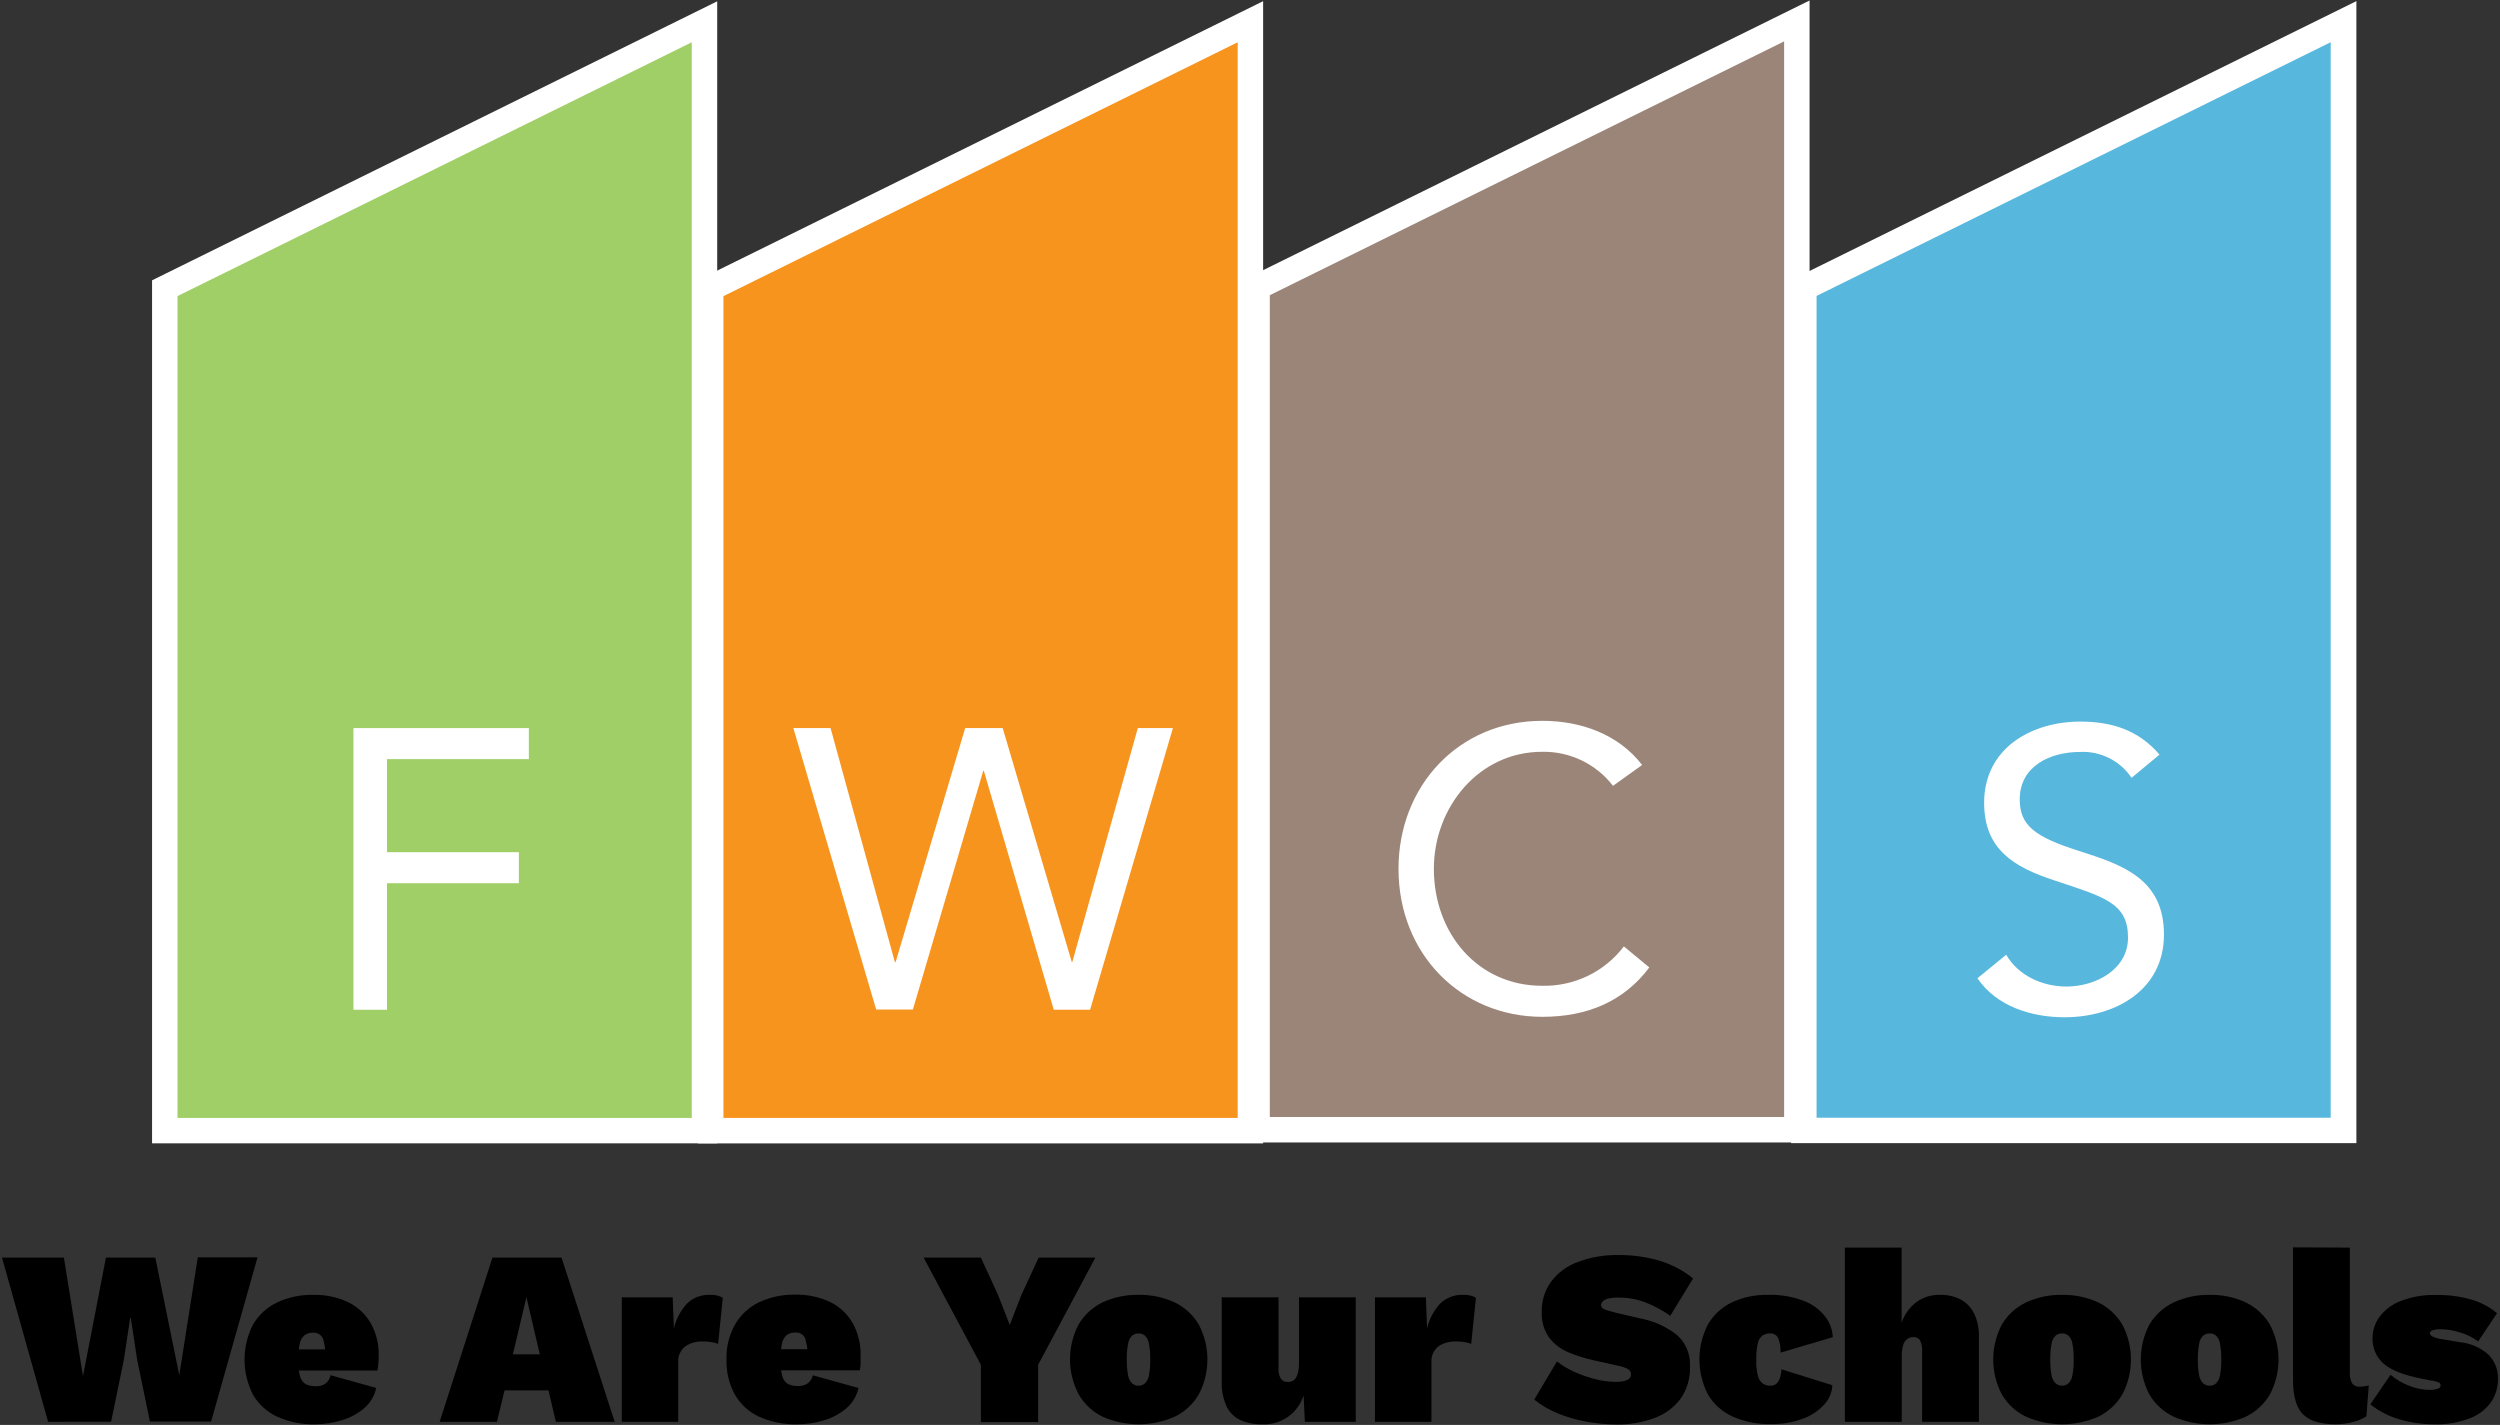
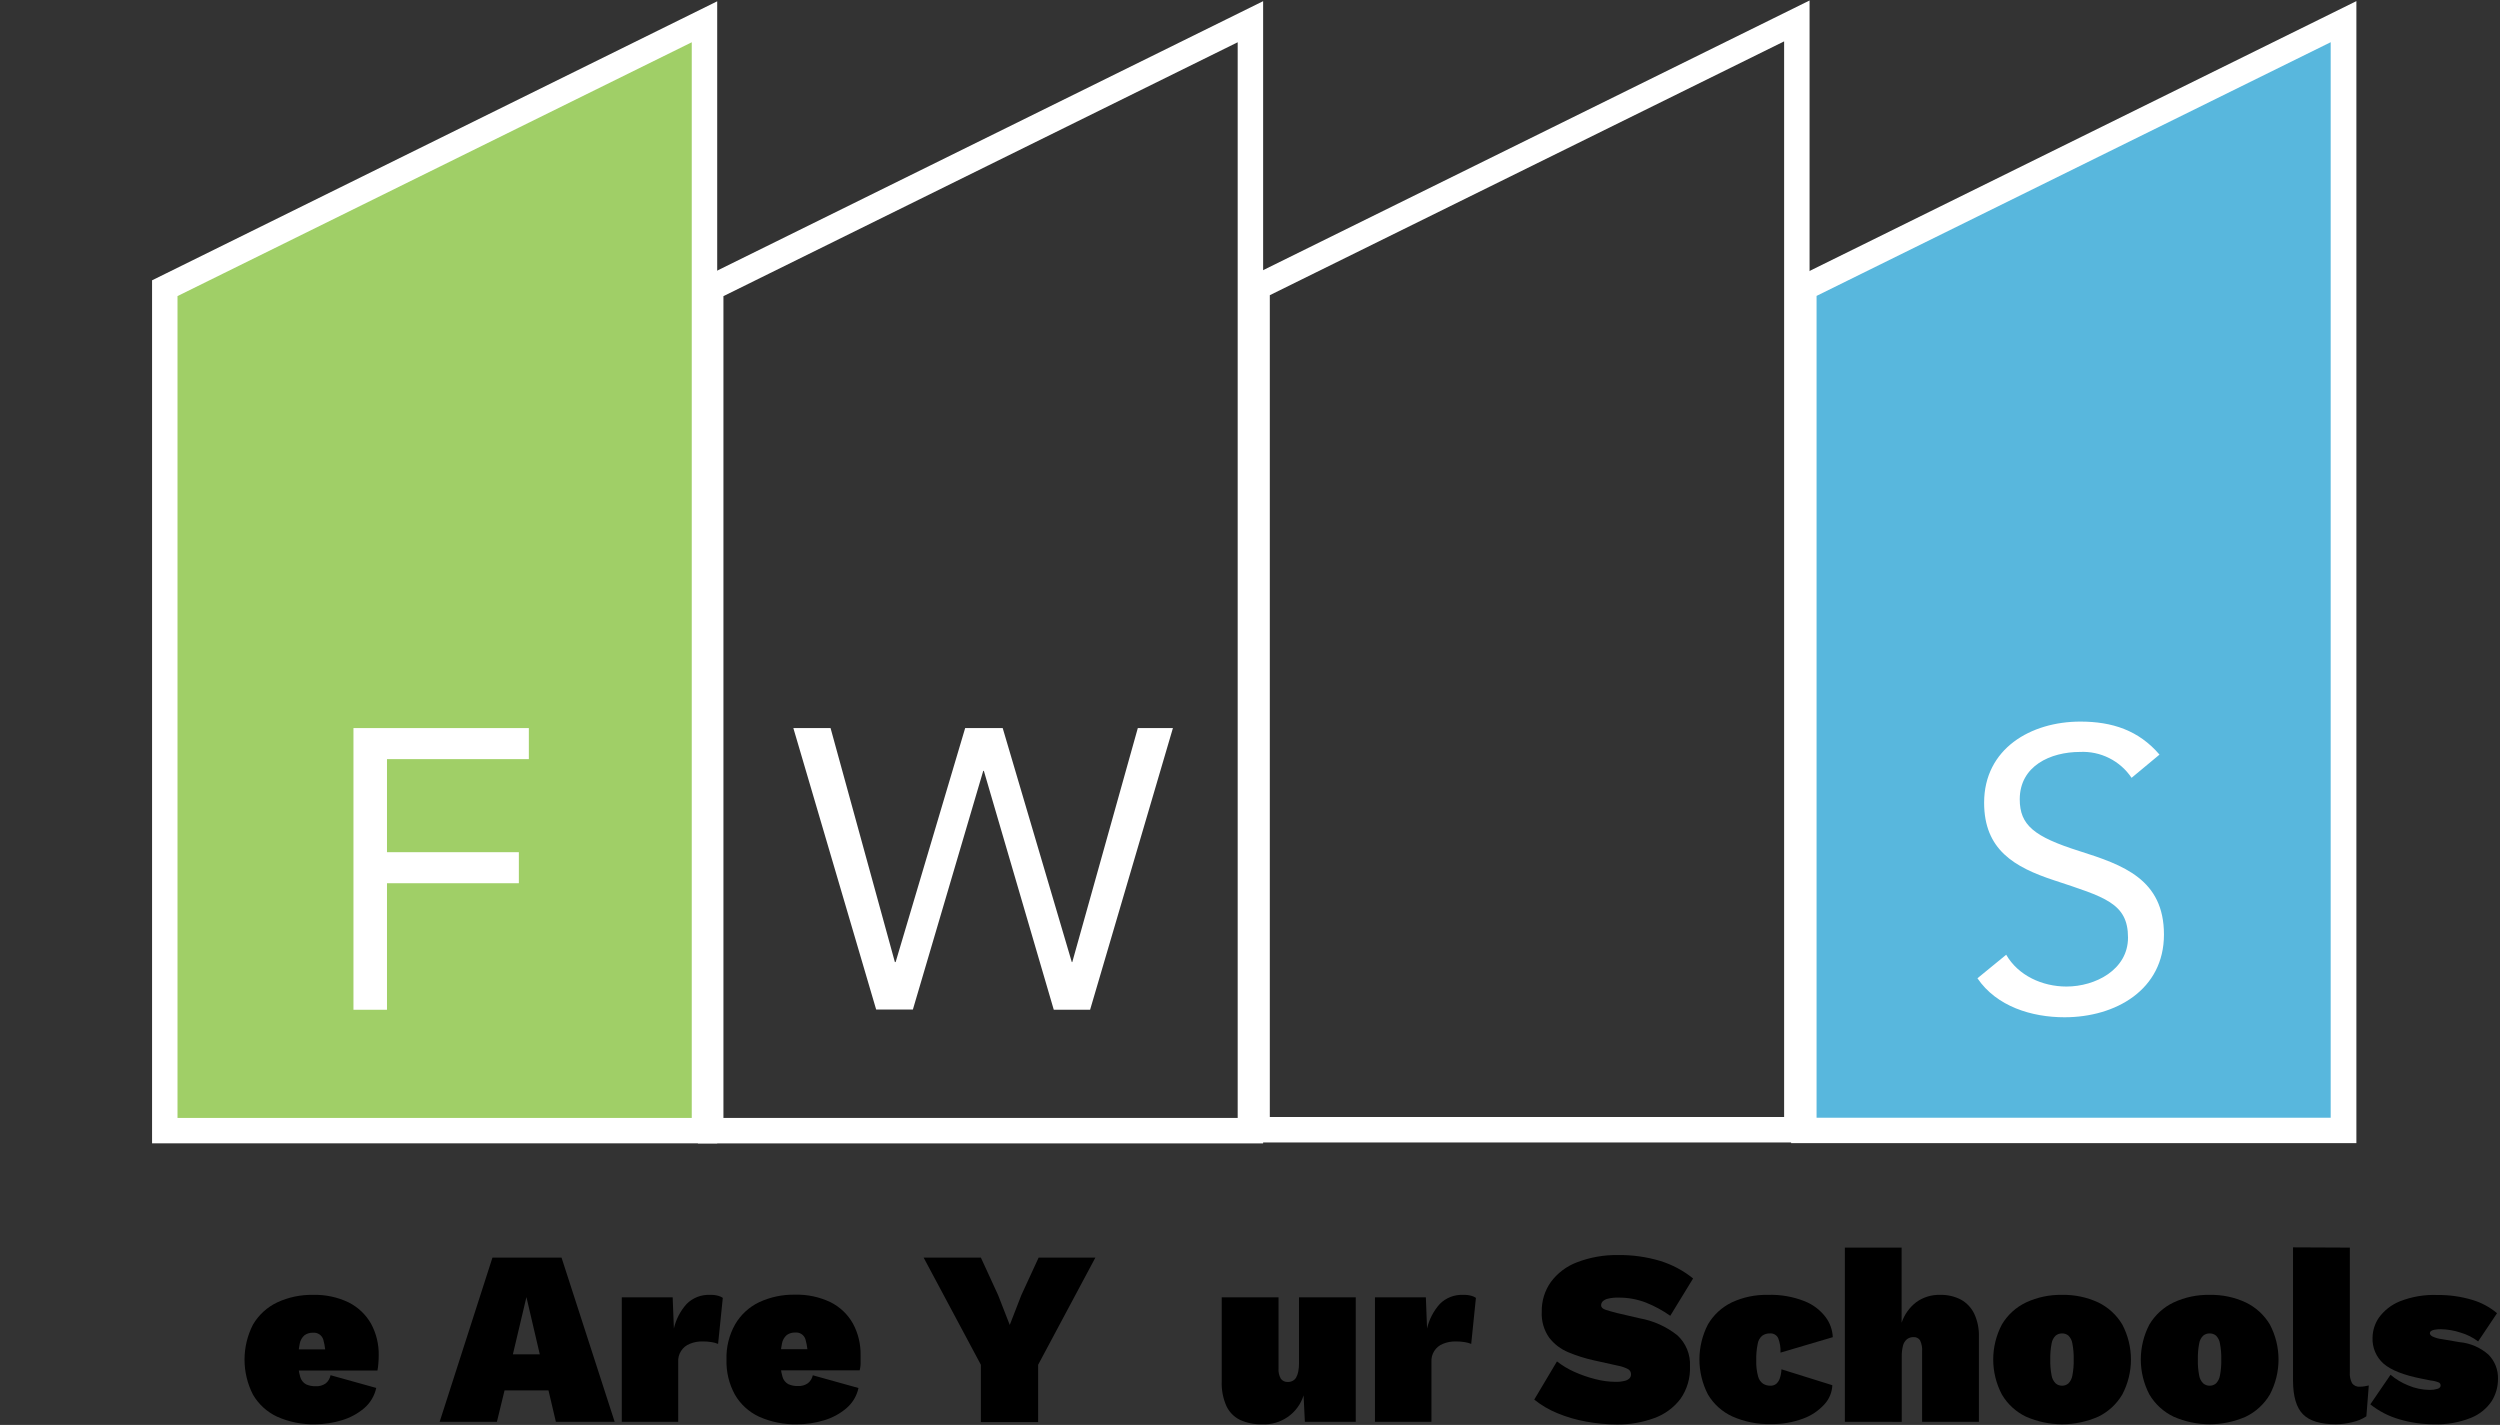
<svg xmlns="http://www.w3.org/2000/svg" xmlns:ns1="http://sodipodi.sourceforge.net/DTD/sodipodi-0.dtd" xmlns:ns2="http://www.inkscape.org/namespaces/inkscape" width="393" height="224" viewBox="0 0 393 224" fill="none" version="1.1" id="svg28" ns1:docname="district-logo-HP.svg" ns2:version="1.4 (86a8ad7, 2024-10-11)">
  <rect x="0" y="0" width="393" height="224" fill="#333333" stroke="none" />
  <ns1:namedview id="namedview28" pagecolor="#ffffff" bordercolor="#999999" borderopacity="1" ns2:showpageshadow="0" ns2:pageopacity="0" ns2:pagecheckerboard="0" ns2:deskcolor="#d1d1d1" ns2:zoom="1.6272926" ns2:cx="196.03112" ns2:cy="100.47363" ns2:current-layer="svg28" />
  <path d="M 25.904,177.734 V 45.305 L 110.754,3.425 V 177.734 Z" fill="#a0cf67" stroke="#ffffff" stroke-width="3" id="path1" />
  <path d="M 108.744,6.644 V 175.734 H 27.904 V 46.544 Z M 112.744,0.204 106.974,3.054 26.134,42.964 23.904,44.064 V 179.734 H 112.744 V 0.184 Z" fill="#ffffff" id="path2" style="fill:#ffffff" />
  <path d="M 55.564,114.454 H 83.134 V 119.334 H 60.834 V 133.964 H 81.564 V 138.844 H 60.834 V 158.734 H 55.564 Z" fill="#ffffff" id="path3" />
-   <path d="M 111.734,177.754 V 45.314 L 196.584,3.434 V 177.754 Z" fill="#f7941d" id="path4" />
  <path d="M 194.564,6.644 V 175.744 H 113.724 V 46.554 Z M 198.564,0.184 192.794,3.034 111.944,42.934 109.714,44.034 V 179.744 H 198.564 Z" fill="#ffffff" id="path5" style="fill:#ffffff" />
  <path d="M 124.714,114.454 H 130.564 L 140.674,151.234 H 140.794 L 151.724,114.454 H 157.624 L 168.484,151.234 H 168.564 L 178.864,114.454 H 184.384 L 171.364,158.734 H 165.654 L 154.664,121.184 H 154.564 L 143.504,158.704 H 137.734 Z" fill="#ffffff" id="path6" />
-   <path d="M 197.614,177.604 V 45.165 L 282.464,3.295 V 177.604 Z" fill="#9b8579" id="path7" />
  <path d="M 280.464,6.504 V 175.594 H 199.614 V 46.404 Z M 284.464,0.074 278.694,2.924 197.844,42.824 195.614,43.924 V 179.594 H 284.464 Z" fill="#ffffff" id="path8" style="fill:#ffffff" />
-   <path d="M 253.564,123.534 C 252.254,121.83 250.561,120.458 248.622,119.528 246.683,118.599 244.553,118.139 242.404,118.184 232.484,118.184 225.404,126.884 225.404,136.574 225.404,146.834 232.404,154.964 242.404,154.964 244.886,155.024 247.347,154.494 249.584,153.418 251.821,152.342 253.772,150.751 255.274,148.774 L 259.274,152.084 C 255.274,157.404 249.544,159.844 242.454,159.844 229.704,159.844 219.844,150.024 219.844,136.574 219.844,123.574 229.264,113.314 242.454,113.314 248.454,113.314 254.374,115.374 258.144,120.254 Z" fill="#ffffff" id="path9" />
  <path d="M 283.534,177.704 V 45.274 L 368.384,3.394 V 177.704 Z" fill="#58b7dd" id="path10" />
  <path d="M 366.384,6.615 V 175.704 H 285.564 V 46.515 L 366.424,6.615 M 370.424,0.175 364.654,3.025 283.794,42.925 281.564,44.025 V 179.704 H 370.424 V 0.185 Z" fill="#ffffff" id="path11" style="fill:#ffffff" />
  <path d="M 335.084,122.274 C 334.199,120.955 332.988,119.888 331.569,119.175 330.15,118.462 328.57,118.127 326.984,118.204 322.344,118.204 317.504,120.394 317.504,125.654 317.504,129.714 319.764,131.534 326.864,133.784 333.764,135.974 340.174,138.224 340.174,146.914 340.174,155.604 332.574,159.914 324.544,159.914 319.394,159.914 313.864,158.224 310.854,153.784 L 315.374,150.084 C 317.254,153.344 321.024,155.084 324.854,155.084 329.374,155.084 334.524,152.454 334.524,147.384 334.524,141.954 330.814,141.014 322.904,138.384 316.624,136.314 311.904,133.564 311.904,126.184 311.904,117.684 319.254,113.434 327.034,113.434 332.034,113.434 336.204,114.804 339.474,118.624 Z" fill="#ffffff" id="path12" />
-   <path d="M 7.564,223.504 0.314,197.694 H 10.044 L 13.044,216.344 16.654,197.694 H 24.414 L 28.184,216.184 31.094,197.654 H 40.484 L 33.184,223.464 H 23.564 L 21.564,213.764 20.564,207.184 H 20.464 L 19.464,213.794 17.464,223.494 Z" fill="#ffffff" id="path13" style="fill:#000000" />
  <path d="M 49.564,223.894 C 47.5,223.951 45.45,223.544 43.564,222.704 41.973,221.962 40.647,220.751 39.764,219.234 38.894,217.531 38.44,215.646 38.44,213.734 38.44,211.822 38.894,209.936 39.764,208.234 40.652,206.716 41.976,205.5 43.564,204.744 45.331,203.92 47.264,203.513 49.214,203.554 51.149,203.497 53.07,203.905 54.814,204.744 56.293,205.488 57.517,206.654 58.334,208.094 59.16,209.629 59.573,211.351 59.534,213.094 59.534,213.514 59.514,213.944 59.474,214.384 59.45,214.74 59.403,215.094 59.334,215.444 H 44.164 V 212.124 H 55.414 L 51.194,213.804 C 51.232,212.721 51.108,211.639 50.824,210.594 50.722,210.255 50.506,209.961 50.213,209.763 49.92,209.564 49.567,209.473 49.214,209.504 48.737,209.483 48.266,209.62 47.874,209.894 47.473,210.243 47.205,210.72 47.114,211.244 46.941,212.113 46.864,212.998 46.884,213.884 46.848,214.748 46.953,215.613 47.194,216.444 47.26,216.69 47.375,216.92 47.531,217.121 47.687,217.322 47.882,217.489 48.104,217.614 48.584,217.83 49.108,217.933 49.634,217.914 50.197,217.948 50.754,217.789 51.214,217.464 51.604,217.136 51.868,216.684 51.964,216.184 L 59.144,218.184 C 58.877,219.426 58.209,220.547 57.244,221.374 56.217,222.239 55.022,222.883 53.734,223.264 52.383,223.681 50.978,223.893 49.564,223.894 Z" fill="#ffffff" id="path14" style="fill:#000000" />
  <path d="M 96.624,223.504 H 87.384 L 86.224,218.574 H 79.314 L 78.114,223.504 H 69.114 L 77.414,197.694 H 88.274 Z M 80.624,212.904 H 84.854 L 82.754,203.904 Z" fill="#ffffff" id="path15" style="fill:#000000" />
  <path d="M 97.744,223.504 V 203.944 H 105.744 L 105.934,208.834 C 106.266,207.403 106.954,206.079 107.934,204.984 108.412,204.503 108.986,204.128 109.618,203.881 110.25,203.635 110.926,203.524 111.604,203.554 112.063,203.535 112.522,203.589 112.964,203.714 113.199,203.781 113.422,203.886 113.624,204.024 L 112.884,211.264 C 112.563,211.13 112.228,211.036 111.884,210.984 111.408,210.904 110.926,210.868 110.444,210.874 109.759,210.859 109.078,210.985 108.444,211.244 107.874,211.466 107.389,211.864 107.06,212.38 106.731,212.896 106.574,213.503 106.614,214.114 V 223.504 Z" fill="#ffffff" id="path16" style="fill:#000000" />
  <path d="M 125.324,223.894 C 123.26,223.952 121.209,223.546 119.324,222.704 117.731,221.965 116.404,220.754 115.524,219.234 114.601,217.548 114.145,215.645 114.204,213.724 114.142,211.788 114.612,209.871 115.564,208.184 116.442,206.677 117.751,205.468 119.324,204.714 121.088,203.891 123.018,203.484 124.964,203.524 126.902,203.468 128.825,203.876 130.574,204.714 132.052,205.456 133.274,206.623 134.084,208.064 134.909,209.599 135.323,211.322 135.284,213.064 135.284,213.484 135.284,213.914 135.284,214.354 135.284,214.794 135.194,215.154 135.144,215.414 H 119.974 V 212.094 H 131.224 L 126.994,213.774 C 127.037,212.691 126.912,211.608 126.624,210.564 126.525,210.223 126.31,209.927 126.016,209.728 125.722,209.529 125.367,209.439 125.014,209.474 124.54,209.453 124.072,209.59 123.684,209.864 123.279,210.21 123.01,210.688 122.924,211.214 122.746,212.082 122.668,212.968 122.694,213.854 122.658,214.718 122.763,215.583 123.004,216.414 123.068,216.661 123.182,216.892 123.338,217.093 123.495,217.294 123.691,217.461 123.914,217.584 124.394,217.8 124.918,217.903 125.444,217.884 126.003,217.918 126.557,217.759 127.014,217.434 127.402,217.12 127.67,216.682 127.774,216.194 L 134.954,218.194 C 134.687,219.439 134.016,220.561 133.044,221.384 132.019,222.253 130.824,222.897 129.534,223.274 128.17,223.692 126.751,223.901 125.324,223.894 Z" fill="#ffffff" id="path17" style="fill:#000000" />
  <path d="M 172.194,197.694 163.194,214.544 V 223.544 H 154.194 V 214.544 L 145.194,197.694 H 154.194 L 156.904,203.594 158.734,208.284 160.554,203.594 163.274,197.694 Z" fill="#ffffff" id="path18" style="fill:#000000" />
-   <path d="M 178.984,203.554 C 180.944,203.51 182.887,203.917 184.664,204.744 186.24,205.5 187.556,206.708 188.444,208.214 189.337,209.909 189.804,211.797 189.804,213.714 189.804,215.63 189.337,217.518 188.444,219.214 187.56,220.728 186.244,221.943 184.664,222.704 182.875,223.488 180.943,223.894 178.989,223.894 177.036,223.894 175.103,223.488 173.314,222.704 171.743,221.928 170.438,220.703 169.564,219.184 168.671,217.488 168.204,215.6 168.204,213.684 168.204,211.767 168.671,209.879 169.564,208.184 170.46,206.677 171.782,205.47 173.364,204.714 175.126,203.908 177.047,203.512 178.984,203.554 Z M 178.984,209.614 C 178.621,209.606 178.267,209.726 177.984,209.954 177.641,210.282 177.416,210.714 177.344,211.184 177.183,212.02 177.112,212.872 177.134,213.724 177.111,214.569 177.182,215.414 177.344,216.244 177.421,216.712 177.645,217.143 177.984,217.474 178.263,217.711 178.618,217.839 178.984,217.834 179.35,217.838 179.705,217.71 179.984,217.474 180.313,217.138 180.529,216.708 180.604,216.244 180.766,215.414 180.837,214.569 180.814,213.724 180.836,212.872 180.765,212.02 180.604,211.184 180.534,210.718 180.317,210.287 179.984,209.954 179.7,209.728 179.347,209.607 178.984,209.614 Z" fill="#ffffff" id="path19" style="fill:#000000" />
  <path d="M 198.344,223.894 C 197.166,223.93 195.996,223.694 194.924,223.204 193.988,222.744 193.236,221.979 192.794,221.034 192.256,219.817 192.003,218.494 192.054,217.164 V 203.944 H 200.984 V 215.094 C 200.939,215.664 201.064,216.235 201.344,216.734 201.473,216.904 201.641,217.04 201.835,217.129 202.029,217.218 202.241,217.257 202.454,217.244 202.718,217.249 202.98,217.187 203.214,217.064 203.44,216.945 203.627,216.765 203.754,216.544 203.912,216.257 204.024,215.946 204.084,215.624 204.169,215.193 204.209,214.754 204.204,214.314 V 203.944 H 213.124 V 223.504 H 205.124 L 204.924,219.354 C 204.494,220.732 203.616,221.928 202.429,222.75 201.243,223.573 199.816,223.975 198.374,223.894 Z" fill="#ffffff" id="path20" style="fill:#000000" />
  <path d="M 216.144,223.504 V 203.944 H 224.144 L 224.334,208.834 C 224.667,207.403 225.354,206.079 226.334,204.984 226.811,204.503 227.382,204.128 228.013,203.882 228.643,203.635 229.318,203.524 229.994,203.554 230.453,203.534 230.912,203.588 231.354,203.714 231.589,203.781 231.812,203.886 232.014,204.024 L 231.274,211.264 C 230.954,211.13 230.618,211.036 230.274,210.984 229.802,210.905 229.323,210.868 228.844,210.874 228.159,210.859 227.478,210.985 226.844,211.244 226.274,211.465 225.789,211.863 225.462,212.379 225.134,212.896 224.981,213.504 225.024,214.114 V 223.504 Z" fill="#ffffff" id="path21" style="fill:#000000" />
  <path d="M 254.364,197.294 C 256.601,197.264 258.83,197.574 260.974,198.214 262.86,198.796 264.618,199.733 266.154,200.974 L 262.564,206.844 C 261.375,206.001 260.089,205.302 258.734,204.764 257.356,204.235 255.89,203.971 254.414,203.984 253.873,203.968 253.332,204.022 252.804,204.144 252.483,204.205 252.186,204.354 251.944,204.574 251.786,204.742 251.697,204.963 251.694,205.194 251.694,205.514 251.934,205.744 252.414,205.904 252.894,206.064 253.494,206.224 254.214,206.414 L 257.744,207.234 C 259.906,207.619 261.94,208.533 263.664,209.894 264.339,210.51 264.868,211.268 265.214,212.114 265.56,212.96 265.714,213.872 265.664,214.784 265.741,216.617 265.21,218.424 264.154,219.924 263.104,221.297 261.68,222.339 260.054,222.924 258.184,223.609 256.205,223.948 254.214,223.924 252.577,223.923 250.944,223.772 249.334,223.474 247.777,223.198 246.254,222.752 244.794,222.144 243.494,221.612 242.278,220.895 241.184,220.014 L 244.754,214.014 C 245.588,214.664 246.498,215.212 247.464,215.644 248.528,216.124 249.632,216.509 250.764,216.794 251.802,217.069 252.87,217.213 253.944,217.224 254.442,217.24 254.94,217.186 255.424,217.064 255.709,217.005 255.971,216.862 256.174,216.654 256.321,216.489 256.399,216.275 256.394,216.054 256.402,215.889 256.365,215.725 256.285,215.58 256.206,215.435 256.088,215.315 255.944,215.234 255.438,214.971 254.895,214.785 254.334,214.684 L 250.454,213.824 C 249.113,213.522 247.802,213.104 246.534,212.574 245.351,212.086 244.316,211.297 243.534,210.284 242.696,209.091 242.284,207.65 242.364,206.194 242.329,204.532 242.827,202.903 243.784,201.544 244.827,200.134 246.253,199.054 247.894,198.434 249.957,197.642 252.154,197.255 254.364,197.294 Z" fill="#ffffff" id="path22" style="fill:#000000" />
  <path d="M 277.874,203.554 C 279.862,203.481 281.844,203.822 283.694,204.554 285.009,205.071 286.155,205.944 287.004,207.074 287.68,207.982 288.067,209.073 288.114,210.204 L 279.894,212.634 C 279.939,211.853 279.812,211.071 279.524,210.344 279.411,210.11 279.23,209.916 279.006,209.786 278.781,209.656 278.523,209.596 278.264,209.614 277.81,209.592 277.362,209.726 276.994,209.994 276.62,210.329 276.375,210.786 276.304,211.284 276.134,212.126 276.06,212.985 276.084,213.844 276.052,214.7 276.15,215.557 276.374,216.384 276.493,216.851 276.777,217.259 277.174,217.534 277.513,217.734 277.9,217.838 278.294,217.834 278.633,217.85 278.967,217.744 279.234,217.534 279.495,217.295 279.688,216.992 279.794,216.654 279.944,216.201 280.028,215.73 280.044,215.254 L 288.044,217.754 C 287.999,218.869 287.56,219.932 286.804,220.754 285.886,221.764 284.736,222.536 283.454,223.004 281.82,223.61 280.086,223.901 278.344,223.864 276.281,223.914 274.232,223.508 272.344,222.674 270.732,221.94 269.385,220.729 268.484,219.204 267.607,217.503 267.149,215.617 267.149,213.704 267.149,211.79 267.607,209.904 268.484,208.204 269.365,206.699 270.674,205.491 272.244,204.734 274.006,203.916 275.932,203.512 277.874,203.554 Z" fill="#ffffff" id="path23" style="fill:#000000" />
  <path d="M 290.014,223.504 V 196.124 H 298.934 V 207.934 C 299.364,206.648 300.169,205.52 301.244,204.694 302.335,203.912 303.653,203.511 304.994,203.554 306.138,203.522 307.27,203.784 308.284,204.314 309.191,204.825 309.917,205.604 310.364,206.544 310.874,207.666 311.121,208.891 311.084,210.124 V 223.504 H 302.154 V 212.504 C 302.209,211.879 302.095,211.25 301.824,210.684 301.713,210.523 301.563,210.394 301.388,210.308 301.213,210.223 301.019,210.183 300.824,210.194 300.447,210.18 300.076,210.297 299.774,210.524 299.466,210.783 299.249,211.133 299.154,211.524 299.009,212.092 298.942,212.677 298.954,213.264 V 223.514 Z" fill="#ffffff" id="path24" style="fill:#000000" />
  <path d="M 324.154,203.554 C 326.117,203.511 328.063,203.918 329.844,204.744 331.416,205.506 332.731,206.713 333.624,208.214 334.517,209.91 334.984,211.798 334.984,213.714 334.984,215.631 334.517,217.518 333.624,219.214 332.735,220.724 331.42,221.938 329.844,222.704 328.055,223.489 326.123,223.894 324.169,223.894 322.215,223.894 320.283,223.489 318.494,222.704 316.907,221.947 315.583,220.731 314.694,219.214 313.801,217.518 313.334,215.631 313.334,213.714 313.334,211.798 313.801,209.91 314.694,208.214 315.587,206.705 316.91,205.497 318.494,204.744 320.265,203.921 322.201,203.514 324.154,203.554 Z M 324.154,209.614 C 323.791,209.608 323.438,209.728 323.154,209.954 322.814,210.285 322.59,210.716 322.514,211.184 322.353,212.021 322.282,212.872 322.304,213.724 322.281,214.569 322.352,215.414 322.514,216.244 322.595,216.71 322.819,217.14 323.154,217.474 323.433,217.711 323.788,217.838 324.154,217.834 324.52,217.841 324.876,217.713 325.154,217.474 325.482,217.138 325.699,216.708 325.774,216.244 325.936,215.414 326.007,214.569 325.984,213.724 326.006,212.872 325.935,212.021 325.774,211.184 325.704,210.719 325.486,210.288 325.154,209.954 324.872,209.725 324.517,209.604 324.154,209.614 Z" fill="#ffffff" id="path25" style="fill:#000000" />
  <path d="M 347.354,203.554 C 349.314,203.51 351.257,203.917 353.034,204.744 354.611,205.503 355.929,206.71 356.824,208.214 357.717,209.909 358.184,211.797 358.184,213.714 358.184,215.63 357.717,217.518 356.824,219.214 355.933,220.726 354.614,221.941 353.034,222.704 351.247,223.489 349.316,223.894 347.364,223.894 345.412,223.894 343.481,223.489 341.694,222.704 340.106,221.944 338.78,220.729 337.884,219.214 336.997,217.516 336.534,215.629 336.534,213.714 336.534,211.798 336.997,209.912 337.884,208.214 338.784,206.706 340.109,205.499 341.694,204.744 343.465,203.921 345.401,203.514 347.354,203.554 Z M 347.354,209.614 C 346.991,209.607 346.638,209.728 346.354,209.954 346.011,210.282 345.786,210.714 345.714,211.184 345.553,212.02 345.482,212.872 345.504,213.724 345.481,214.569 345.552,215.414 345.714,216.244 345.79,216.712 346.015,217.143 346.354,217.474 346.633,217.71 346.988,217.838 347.354,217.834 347.72,217.841 348.076,217.713 348.354,217.474 348.683,217.138 348.899,216.708 348.974,216.244 349.136,215.414 349.207,214.569 349.184,213.724 349.206,212.872 349.135,212.02 348.974,211.184 348.904,210.718 348.686,210.287 348.354,209.954 348.072,209.725 347.717,209.604 347.354,209.614 Z" fill="#ffffff" id="path26" style="fill:#000000" />
  <path d="M 369.394,196.124 V 215.714 C 369.348,216.312 369.469,216.911 369.744,217.444 369.885,217.635 370.074,217.785 370.291,217.88 370.509,217.975 370.748,218.011 370.984,217.984 371.235,217.986 371.486,217.966 371.734,217.924 371.949,217.892 372.163,217.849 372.374,217.794 L 371.994,222.644 C 371.348,223.071 370.63,223.376 369.874,223.544 368.995,223.771 368.092,223.889 367.184,223.894 364.771,223.894 363.051,223.37 362.024,222.324 360.997,221.277 360.477,219.53 360.464,217.084 V 196.084 Z" fill="#ffffff" id="path27" style="fill:#000000" />
  <path d="M 382.624,223.894 C 380.779,223.9 378.943,223.637 377.174,223.114 375.514,222.638 373.965,221.839 372.614,220.764 L 375.794,216.114 C 376.614,216.813 377.543,217.374 378.544,217.774 379.624,218.241 380.787,218.486 381.964,218.494 382.363,218.501 382.761,218.447 383.144,218.334 383.494,218.234 383.664,218.054 383.664,217.794 383.668,217.696 383.643,217.598 383.591,217.514 383.54,217.43 383.464,217.364 383.374,217.324 382.972,217.159 382.547,217.055 382.114,217.014 L 380.714,216.734 C 377.904,216.184 375.904,215.404 374.714,214.384 374.135,213.874 373.677,213.242 373.374,212.532 373.072,211.823 372.931,211.055 372.964,210.284 372.977,209.158 373.325,208.061 373.964,207.134 374.796,205.991 375.933,205.104 377.244,204.574 379.133,203.83 381.156,203.489 383.184,203.574 385.022,203.553 386.852,203.809 388.614,204.334 390.052,204.755 391.387,205.47 392.534,206.434 L 389.564,210.874 C 388.735,210.242 387.796,209.771 386.794,209.484 385.797,209.15 384.755,208.971 383.704,208.954 383.369,208.945 383.034,208.972 382.704,209.034 382.505,209.063 382.314,209.135 382.144,209.244 382.092,209.282 382.05,209.332 382.021,209.389 381.991,209.446 381.975,209.51 381.974,209.574 381.974,209.761 382.104,209.931 382.364,210.084 382.84,210.31 383.35,210.456 383.874,210.514 L 386.624,210.984 C 388.333,211.135 389.947,211.837 391.224,212.984 391.704,213.481 392.08,214.069 392.331,214.712 392.581,215.356 392.701,216.043 392.684,216.734 392.697,217.985 392.35,219.214 391.684,220.274 390.892,221.441 389.771,222.346 388.464,222.874 386.61,223.618 384.62,223.965 382.624,223.894 Z" fill="#ffffff" id="path28" style="fill:#000000" />
  <defs id="defs28" />
</svg>